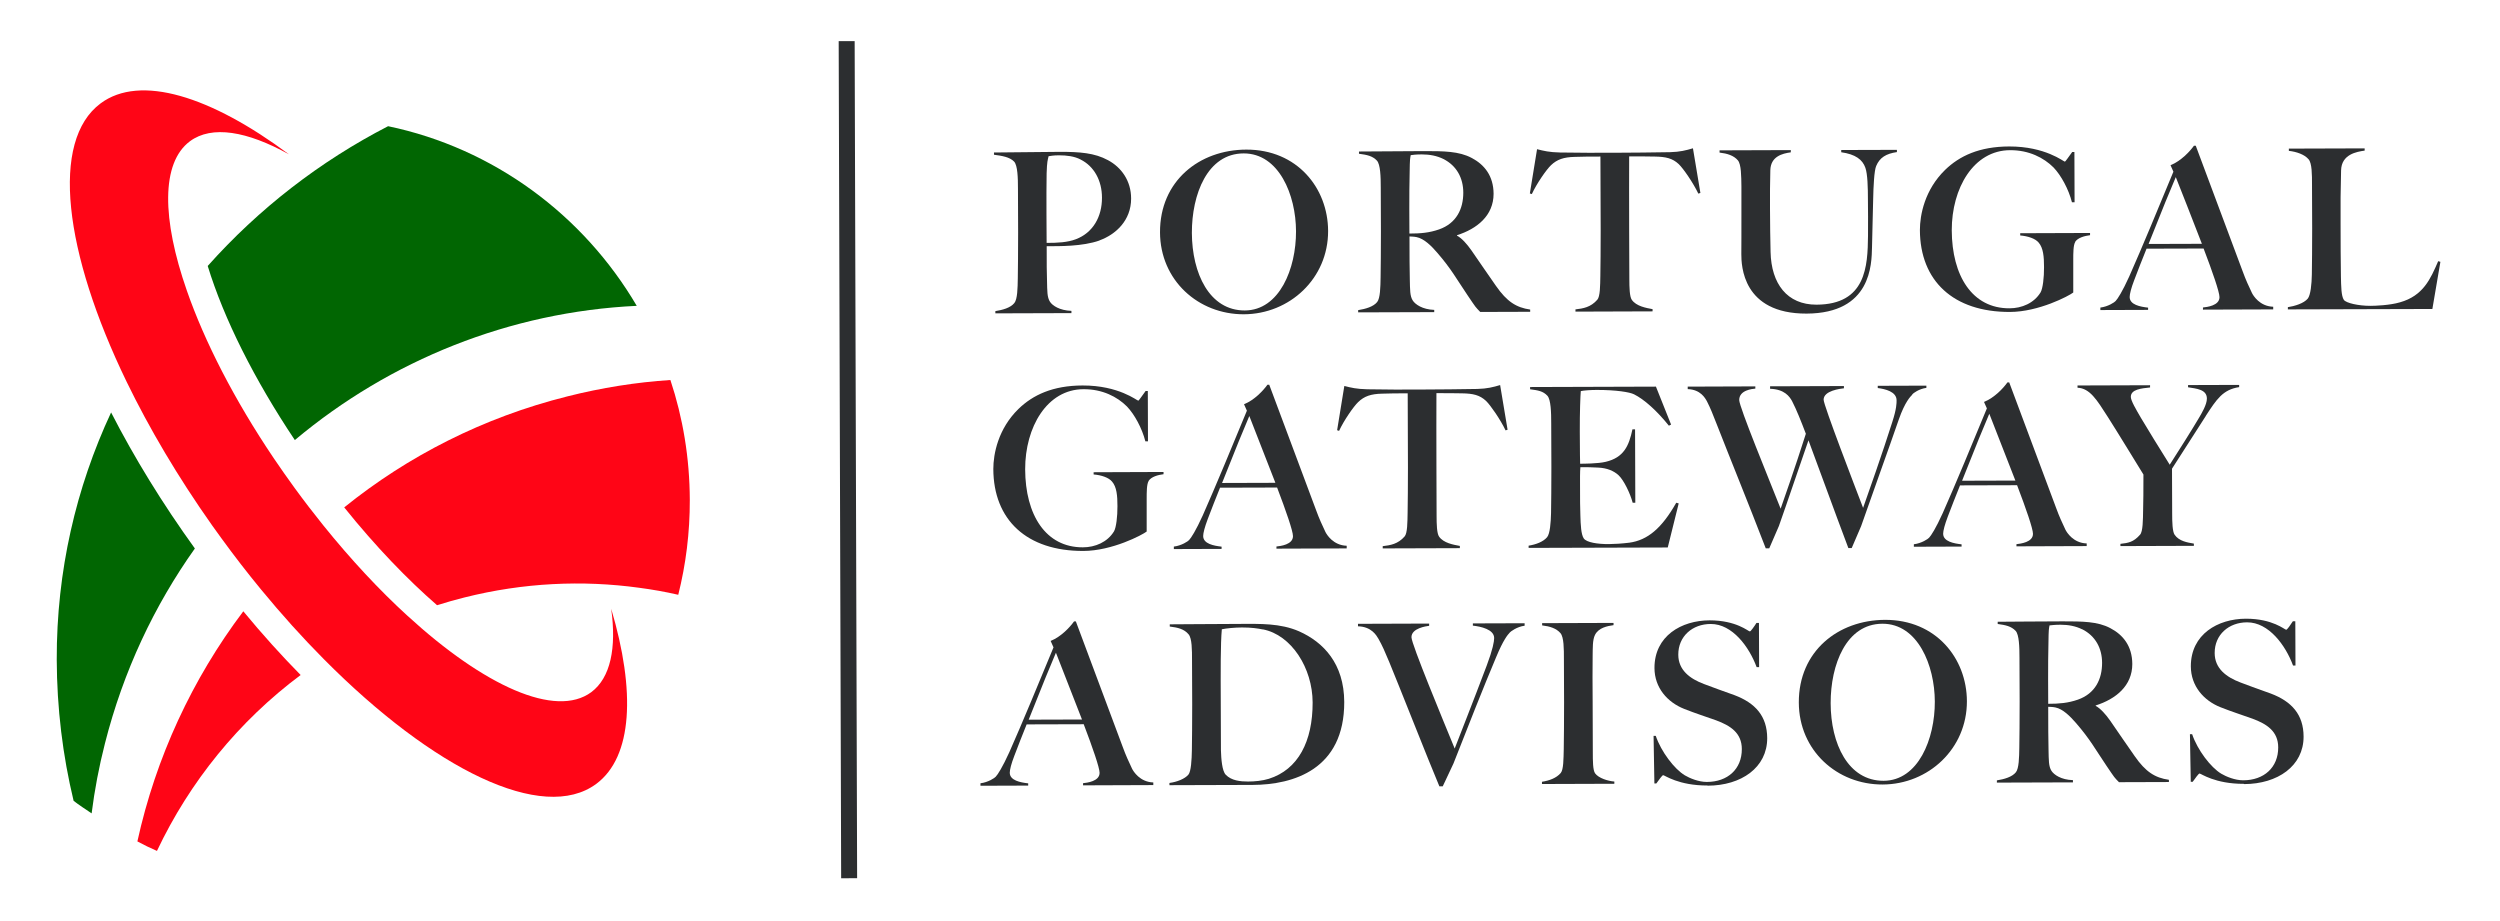
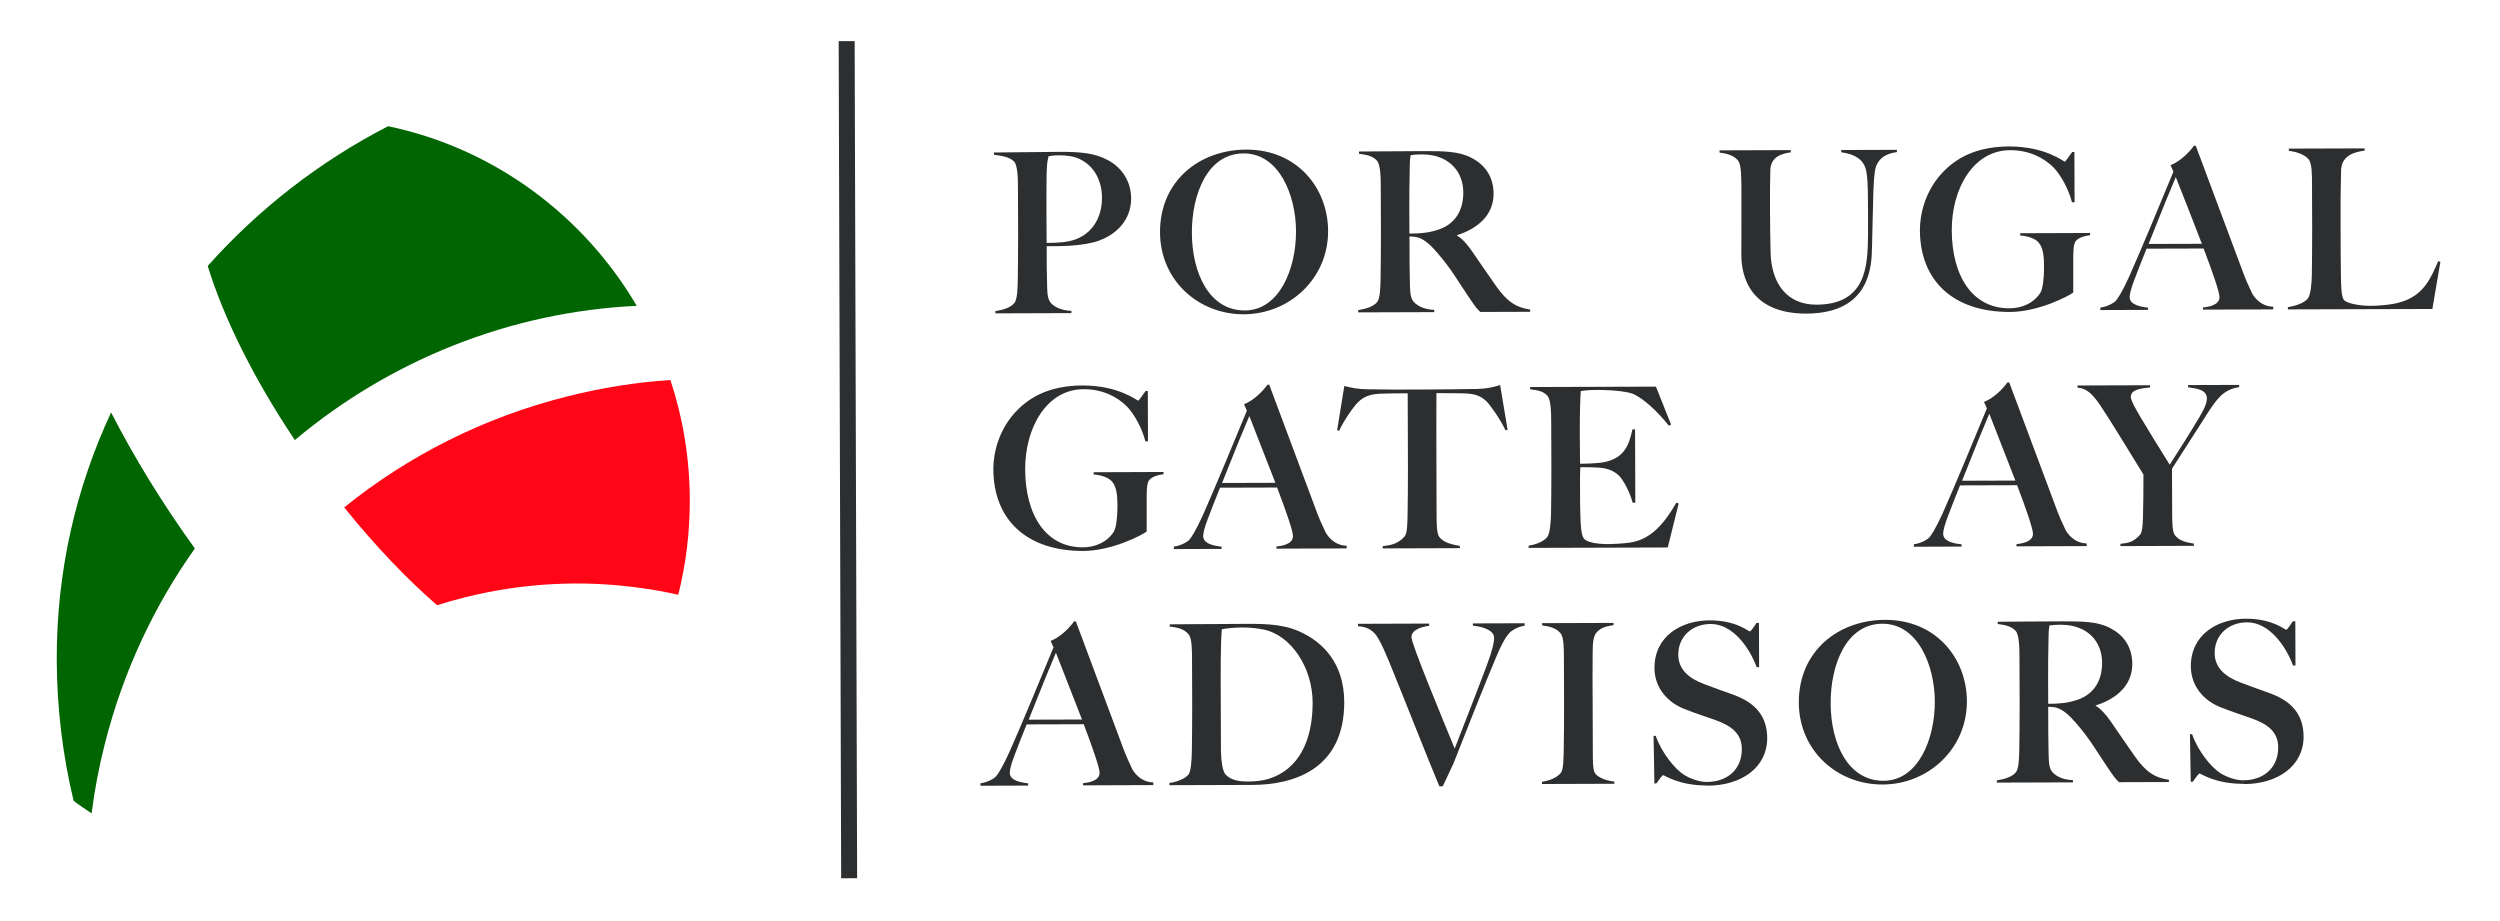
<svg xmlns="http://www.w3.org/2000/svg" width="152" height="56" viewBox="0 0 152 56" fill="none">
  <path d="M51.963 2.499L50.992 2.502L51.142 53.398L52.113 53.395L51.963 2.499Z" fill="#2C2E30" />
  <path d="M66.85 14.622C65.815 14.989 64.406 14.969 63.639 14.969C63.639 16.136 63.639 16.493 63.659 17.086C63.674 17.669 63.659 18.077 63.839 18.348C63.988 18.579 64.421 18.876 65.143 18.901V19.037L60.518 19.052V18.916C60.946 18.846 61.429 18.725 61.673 18.424C61.862 18.192 61.872 17.514 61.882 16.93C61.892 16.427 61.902 15.165 61.902 14.119L61.892 11.47C61.892 10.816 61.872 10.057 61.658 9.825C61.389 9.544 60.916 9.473 60.434 9.408V9.272C60.767 9.272 63.46 9.237 64.451 9.232C65.636 9.232 66.547 9.292 67.368 9.74C68.174 10.172 68.772 10.987 68.772 12.073C68.772 13.405 67.836 14.26 66.845 14.617L66.85 14.622ZM65.705 9.7C65.317 9.498 64.859 9.443 64.386 9.443C64.038 9.443 63.864 9.483 63.754 9.498C63.699 9.745 63.659 9.795 63.635 10.544C63.61 11.806 63.635 14.496 63.635 14.768C64.306 14.768 64.899 14.738 65.407 14.547C66.467 14.15 67.005 13.159 67 12.018C67 10.972 66.512 10.102 65.7 9.7H65.705Z" fill="#2C2E30" />
  <path d="M75.627 19.108C72.859 19.117 70.539 17.046 70.529 14.124C70.519 11.002 72.919 9.106 75.771 9.096C78.862 9.086 80.739 11.429 80.749 14.039C80.759 16.93 78.409 19.097 75.627 19.108ZM75.612 9.327C73.406 9.332 72.461 11.822 72.466 14.16C72.475 16.619 73.531 18.881 75.681 18.876C77.792 18.871 78.808 16.327 78.798 14.059C78.793 11.857 77.762 9.322 75.612 9.327Z" fill="#2C2E30" />
  <path d="M89.998 18.967C89.69 18.64 89.784 18.776 89.217 17.936C88.54 16.935 88.246 16.362 87.38 15.361C87.031 14.954 86.584 14.507 86.126 14.416C85.921 14.376 85.857 14.391 85.697 14.376C85.697 15.542 85.702 16.412 85.717 17.011C85.732 17.594 85.717 18.001 85.897 18.273C86.046 18.504 86.479 18.816 87.201 18.841V18.977L82.576 18.992V18.856C83.019 18.786 83.502 18.65 83.731 18.363C83.92 18.132 83.93 17.453 83.94 16.87C83.95 16.367 83.96 15.105 83.96 14.059L83.95 11.409C83.95 10.755 83.93 9.996 83.716 9.765C83.447 9.478 83.109 9.413 82.626 9.348V9.212C82.91 9.212 85.608 9.192 86.579 9.187C87.773 9.187 88.704 9.192 89.471 9.599C90.252 10.006 90.805 10.695 90.81 11.781C90.81 13.114 89.794 13.918 88.585 14.3V14.326C88.883 14.486 89.192 14.838 89.461 15.221C89.934 15.899 90.526 16.779 90.959 17.388C91.621 18.338 92.189 18.7 93.035 18.821V18.957L89.998 18.967ZM87.763 9.669C87.36 9.468 86.917 9.388 86.444 9.388C86.096 9.388 85.882 9.418 85.772 9.433C85.732 9.649 85.717 9.664 85.707 10.479C85.672 11.741 85.692 13.913 85.692 14.2C86.365 14.2 86.902 14.155 87.495 13.948C88.555 13.576 88.968 12.696 88.968 11.716C88.968 10.821 88.56 10.072 87.763 9.669Z" fill="#2C2E30" />
-   <path d="M103.255 11.766C102.946 11.117 102.349 10.248 102.065 9.976C101.687 9.624 101.284 9.529 100.612 9.519C99.925 9.508 99.845 9.508 99.053 9.508C99.044 10.434 99.053 12.525 99.053 13.948L99.064 16.965C99.064 17.468 99.078 18.037 99.213 18.227C99.482 18.62 100.089 18.725 100.477 18.796V18.931L95.788 18.947V18.811C96.256 18.756 96.714 18.685 97.117 18.223C97.291 18.031 97.291 17.353 97.301 16.769C97.311 16.267 97.321 15.045 97.321 14.014L97.306 9.519C96.54 9.519 96.435 9.519 95.748 9.539C95.076 9.554 94.673 9.69 94.299 10.046C94.016 10.318 93.428 11.163 93.135 11.801L93.015 11.761L93.453 9.071C93.871 9.177 94.195 9.257 94.852 9.272C96.211 9.292 96.868 9.292 98.202 9.287C99.531 9.287 100.193 9.267 101.548 9.252C102.14 9.237 102.513 9.141 102.931 9.016L103.384 11.731L103.265 11.771L103.255 11.766Z" fill="#2C2E30" />
  <path d="M114.072 10.092C113.953 10.363 113.903 11.314 113.888 12.143C113.878 12.918 113.838 13.828 113.818 15.035C113.794 16.055 113.789 19.052 109.836 19.067C105.938 19.077 105.873 16.131 105.873 15.452C105.873 14.949 105.883 14.094 105.878 13.144V11.339C105.869 10.7 105.868 9.996 105.664 9.75C105.411 9.453 105.017 9.332 104.549 9.277V9.141L108.88 9.126V9.262C108.367 9.332 107.656 9.508 107.636 10.353C107.611 11.289 107.616 11.711 107.616 12.691C107.616 13.627 107.636 14.552 107.651 15.326C107.695 17.252 108.656 18.529 110.443 18.524C113.455 18.514 113.555 16.191 113.575 14.346C113.584 13.37 113.575 12.918 113.57 12.143C113.57 11.424 113.55 10.579 113.415 10.202C113.241 9.7 112.808 9.378 111.947 9.257V9.121L115.332 9.111V9.247C114.675 9.343 114.286 9.579 114.072 10.092Z" fill="#2C2E30" />
  <path d="M126.174 14.713C126.054 14.904 126.054 15.392 126.054 15.814V17.785C125.791 17.991 123.954 18.962 122.206 18.967C118.766 18.977 116.74 17.081 116.73 13.984C116.73 13.073 117.019 11.54 118.264 10.328C119.135 9.483 120.345 8.91 122.157 8.905C124.362 8.9 125.467 9.83 125.547 9.83C125.571 9.83 125.761 9.559 125.99 9.242H126.124L126.134 12.299H125.975C125.771 11.5 125.313 10.66 124.855 10.182C124.262 9.589 123.361 9.126 122.216 9.131C119.996 9.136 118.662 11.439 118.667 14.004C118.677 16.774 119.916 18.756 122.176 18.745C122.928 18.745 123.67 18.429 124.068 17.775C124.203 17.544 124.282 16.865 124.277 16.241C124.277 15.603 124.232 15.075 123.949 14.748C123.745 14.502 123.302 14.356 122.829 14.316V14.18L127.075 14.165V14.3C126.751 14.341 126.323 14.451 126.164 14.713H126.174Z" fill="#2C2E30" />
  <path d="M133.94 18.831V18.695C134.179 18.67 134.945 18.584 134.945 18.067C134.945 17.755 134.522 16.533 133.979 15.11L130.51 15.12C130.241 15.799 130.002 16.382 129.763 17.026C129.574 17.514 129.484 17.881 129.484 18.057C129.484 18.534 130.131 18.65 130.604 18.705V18.841L127.702 18.851V18.7C128.17 18.645 128.573 18.373 128.628 18.303C128.748 18.182 129.041 17.73 129.459 16.805C130.221 15.09 131.301 12.48 132.143 10.439L131.968 10.046C132.611 9.785 133.148 9.202 133.392 8.86H133.502C134.059 10.363 135.916 15.331 136.349 16.483C136.553 17.041 136.702 17.353 136.917 17.81C136.996 17.971 137.389 18.625 138.211 18.65V18.811L133.95 18.826L133.94 18.831ZM132.287 10.771C132.033 11.354 131.406 12.877 130.634 14.833L133.875 14.823C133.293 13.32 132.63 11.62 132.287 10.766V10.771Z" fill="#2C2E30" />
  <path d="M147.893 18.786L139.102 18.811V18.675C139.545 18.605 140.068 18.444 140.311 18.157C140.486 17.941 140.55 17.272 140.56 16.689C140.57 16.186 140.58 14.884 140.58 13.878L140.57 11.243C140.57 10.605 140.57 9.926 140.361 9.684C140.107 9.388 139.634 9.227 139.162 9.172V9.036L143.771 9.021V9.157C143.288 9.227 142.362 9.378 142.338 10.358C142.303 11.62 142.303 12.354 142.308 13.697C142.308 14.934 142.313 15.583 142.328 16.82C142.343 17.403 142.343 17.986 142.507 18.233C142.641 18.424 143.393 18.595 144.11 18.595C144.403 18.595 145.295 18.564 145.912 18.383C147.336 17.986 147.779 16.95 148.242 15.879L148.376 15.92L147.888 18.786H147.893Z" fill="#2C2E30" />
  <path d="M69.837 29.244C69.718 29.436 69.718 29.923 69.718 30.346V32.317C69.454 32.523 67.617 33.493 65.87 33.498C62.43 33.508 60.404 31.613 60.394 28.515C60.394 27.605 60.682 26.072 61.927 24.86C62.798 24.015 64.008 23.442 65.82 23.437C68.025 23.432 69.13 24.362 69.21 24.362C69.235 24.362 69.424 24.09 69.653 23.774H69.787L69.797 26.831H69.638C69.434 26.031 68.976 25.192 68.518 24.714C67.926 24.121 67.025 23.658 65.88 23.663C63.659 23.668 62.325 25.971 62.33 28.535C62.34 31.306 63.58 33.287 65.84 33.277C66.591 33.277 67.333 32.96 67.731 32.307C67.866 32.075 67.945 31.397 67.941 30.773C67.941 30.134 67.896 29.607 67.612 29.28C67.408 29.033 66.965 28.887 66.492 28.847V28.712L70.743 28.696V28.832C70.42 28.872 69.992 28.983 69.832 29.244H69.837Z" fill="#2C2E30" />
  <path d="M77.608 33.363V33.227C77.847 33.202 78.613 33.116 78.613 32.598C78.613 32.287 78.19 31.065 77.648 29.642L74.178 29.652C73.909 30.331 73.67 30.914 73.431 31.558C73.247 32.045 73.153 32.412 73.153 32.588C73.153 33.066 73.8 33.182 74.273 33.237V33.373L71.37 33.383V33.232C71.838 33.177 72.242 32.905 72.296 32.835C72.416 32.714 72.71 32.261 73.128 31.336C73.889 29.622 74.969 27.012 75.811 24.971L75.637 24.578C76.284 24.317 76.816 23.733 77.06 23.392H77.17C77.727 24.895 79.584 29.863 80.017 31.014C80.221 31.573 80.371 31.884 80.585 32.342C80.664 32.503 81.058 33.157 81.879 33.182V33.343L77.618 33.358L77.608 33.363ZM75.955 25.302C75.701 25.886 75.074 27.409 74.302 29.365L77.543 29.355C76.961 27.852 76.299 26.152 75.96 25.297L75.955 25.302Z" fill="#2C2E30" />
  <path d="M91.537 26.162C91.228 25.514 90.63 24.644 90.347 24.372C89.968 24.02 89.565 23.925 88.893 23.915C88.206 23.904 88.126 23.904 87.335 23.904C87.325 24.83 87.335 26.921 87.335 28.344L87.345 31.361C87.345 31.864 87.36 32.432 87.494 32.623C87.763 33.016 88.371 33.121 88.759 33.192V33.328L84.069 33.343V33.207C84.537 33.151 84.995 33.081 85.399 32.618C85.573 32.427 85.573 31.749 85.583 31.165C85.593 30.663 85.603 29.441 85.603 28.41L85.588 23.915C84.821 23.915 84.717 23.915 84.03 23.935C83.358 23.95 82.954 24.085 82.581 24.442C82.297 24.714 81.71 25.559 81.416 26.197L81.297 26.157L81.735 23.467C82.153 23.573 82.476 23.653 83.133 23.668C84.493 23.693 85.15 23.688 86.479 23.683C87.808 23.683 88.47 23.663 89.824 23.648C90.416 23.633 90.79 23.537 91.208 23.412L91.661 26.127L91.541 26.167L91.537 26.162Z" fill="#2C2E30" />
  <path d="M101.398 33.287L92.94 33.312V33.177C93.383 33.106 93.826 32.945 94.066 32.659C94.24 32.443 94.29 31.774 94.304 31.191C94.314 30.688 94.324 29.425 94.324 28.38L94.314 25.73C94.314 25.076 94.294 24.292 94.08 24.06C93.812 23.774 93.513 23.733 93.03 23.668V23.532L100.681 23.507L101.602 25.815L101.468 25.881C100.741 24.976 99.969 24.282 99.352 23.975C99.083 23.839 98.262 23.708 97.092 23.708C96.714 23.708 96.286 23.738 96.112 23.779C96.087 24.065 96.047 25.056 96.052 26.253C96.052 27.625 96.072 28.098 96.072 28.194C96.231 28.194 97.162 28.194 97.63 28.078C98.72 27.817 99.039 27.123 99.253 26.102H99.412L99.427 30.567H99.267C99.118 29.999 98.725 29.184 98.401 28.887C98.118 28.631 97.714 28.455 97.177 28.43C96.639 28.405 96.654 28.405 96.087 28.405C96.062 28.651 96.062 29.194 96.067 29.722C96.067 30.21 96.067 30.984 96.087 31.336C96.102 31.92 96.131 32.493 96.291 32.734C96.455 32.98 97.137 33.086 97.824 33.081C98.118 33.081 98.615 33.051 99.058 32.996C100.174 32.845 101.035 32.121 101.916 30.567L102.065 30.607L101.403 33.272L101.398 33.287Z" fill="#2C2E30" />
-   <path d="M116.268 23.995C116.148 24.116 115.825 24.432 115.451 25.493C114.839 27.273 113.878 29.913 113.156 31.99L112.584 33.322H112.38C111.404 30.733 110.697 28.752 109.955 26.771C109.383 28.405 108.731 30.361 108.158 31.98L107.571 33.337H107.357C106.207 30.356 105.286 28.118 104.39 25.825C104.121 25.146 104.012 24.85 103.783 24.402C103.673 24.201 103.389 23.683 102.613 23.658V23.507L106.725 23.492V23.628C106.55 23.643 105.744 23.713 105.744 24.322C105.744 24.744 107.561 29.149 108.263 30.929C108.452 30.386 109.129 28.47 109.796 26.373C109.512 25.629 109.229 24.91 108.955 24.382C108.805 24.111 108.497 23.663 107.621 23.638V23.487L112.111 23.472V23.608C111.897 23.633 110.876 23.749 110.876 24.302C110.876 24.639 112.773 29.566 113.276 30.879C113.53 30.17 114.49 27.439 115.048 25.669C115.317 24.84 115.312 24.513 115.312 24.337C115.312 23.809 114.61 23.648 114.167 23.593V23.457L117.124 23.447V23.583C116.681 23.638 116.317 23.91 116.263 23.98L116.268 23.995Z" fill="#2C2E30" />
  <path d="M122.6 33.222V33.086C122.839 33.056 123.605 32.975 123.605 32.458C123.605 32.146 123.182 30.924 122.639 29.501L119.17 29.511C118.901 30.19 118.662 30.773 118.423 31.417C118.239 31.904 118.144 32.272 118.144 32.447C118.144 32.925 118.791 33.041 119.264 33.096V33.232L116.362 33.242V33.091C116.83 33.036 117.233 32.764 117.288 32.694C117.407 32.573 117.701 32.121 118.119 31.195C118.881 29.481 119.961 26.871 120.802 24.83L120.628 24.438C121.275 24.176 121.808 23.593 122.052 23.251H122.161C122.719 24.754 124.576 29.722 125.009 30.874C125.213 31.432 125.362 31.744 125.576 32.201C125.656 32.362 126.049 33.016 126.871 33.041V33.202L122.61 33.217L122.6 33.222ZM120.947 25.162C120.693 25.745 120.066 27.268 119.294 29.229L122.535 29.219C121.952 27.716 121.29 26.016 120.952 25.162H120.947Z" fill="#2C2E30" />
  <path d="M134.119 25.282C133.676 25.961 132.486 27.842 132.058 28.495L132.068 31.226C132.068 31.729 132.083 32.327 132.217 32.513C132.486 32.905 132.999 32.986 133.387 33.051V33.187L128.922 33.202V33.066C129.39 33.011 129.713 32.971 130.116 32.508C130.291 32.317 130.291 31.608 130.301 31.024C130.311 30.522 130.326 29.843 130.321 28.852C130.226 28.701 128.673 26.157 128.16 25.358C127.483 24.302 127.065 23.608 126.313 23.573V23.437L130.724 23.422V23.558C130.201 23.613 129.554 23.668 129.554 24.131C129.554 24.362 129.878 24.905 130.161 25.393C130.54 26.041 131.311 27.278 131.919 28.254C132.362 27.575 133.362 25.981 133.696 25.408C133.855 25.136 134.179 24.603 134.179 24.236C134.179 23.668 133.531 23.628 133.034 23.547V23.412L136.14 23.402V23.537C135.144 23.688 134.771 24.277 134.114 25.282H134.119Z" fill="#2C2E30" />
  <path d="M65.85 47.754V47.618C66.089 47.593 66.855 47.507 66.855 46.989C66.855 46.678 66.432 45.456 65.89 44.033L62.42 44.043C62.151 44.722 61.912 45.305 61.673 45.949C61.484 46.436 61.394 46.803 61.394 46.979C61.394 47.457 62.042 47.573 62.514 47.628V47.764L59.612 47.774V47.623C60.08 47.568 60.483 47.296 60.538 47.226C60.658 47.105 60.951 46.652 61.37 45.727C62.131 44.013 63.211 41.403 64.053 39.361L63.879 38.969C64.526 38.708 65.058 38.124 65.302 37.782H65.412C65.969 39.286 67.826 44.254 68.259 45.405C68.463 45.964 68.613 46.275 68.827 46.733C68.906 46.894 69.3 47.547 70.121 47.573V47.733L65.86 47.749L65.85 47.754ZM64.197 39.693C63.943 40.277 63.316 41.8 62.544 43.756L65.785 43.746C65.203 42.243 64.541 40.543 64.202 39.688L64.197 39.693Z" fill="#2C2E30" />
  <path d="M76.169 47.723L71.102 47.739V47.603C71.545 47.547 72.042 47.356 72.257 47.095C72.416 46.904 72.456 46.2 72.466 45.617C72.475 45.114 72.486 43.852 72.486 42.806L72.475 40.156C72.475 39.517 72.475 38.813 72.266 38.567C71.998 38.24 71.594 38.15 71.121 38.094V37.959C71.858 37.959 73.476 37.938 75.477 37.933C76.592 37.933 77.842 37.883 78.987 38.386C80.465 39.045 81.72 40.347 81.73 42.68C81.74 46.783 78.638 47.713 76.164 47.723H76.169ZM76.776 38.27C76.453 38.205 76.09 38.15 75.512 38.15C75.084 38.15 74.531 38.205 74.287 38.26C74.208 39.145 74.213 40.734 74.223 42.876L74.233 45.622C74.248 46.139 74.302 46.869 74.522 47.1C74.87 47.467 75.422 47.517 75.88 47.517C76.284 47.517 76.752 47.472 77.145 47.351C78.932 46.788 79.813 45.074 79.808 42.71C79.803 40.618 78.519 38.602 76.781 38.265L76.776 38.27Z" fill="#2C2E30" />
  <path d="M91.79 38.466C91.671 38.587 91.402 38.904 90.974 39.935C90.227 41.7 89.187 44.339 88.371 46.421L87.719 47.809H87.514C86.877 46.305 84.956 41.423 84.468 40.256C84.184 39.578 84.05 39.266 83.806 38.833C83.686 38.632 83.388 38.099 82.566 38.079V37.928L86.892 37.913V38.049C86.718 38.074 85.817 38.19 85.817 38.743C85.817 39.165 87.728 43.761 88.445 45.511C88.699 44.847 89.511 42.806 90.392 40.468C90.765 39.477 90.845 38.999 90.845 38.793C90.845 38.265 90.023 38.089 89.55 38.039V37.903L92.697 37.893V38.044C92.239 38.099 91.835 38.401 91.785 38.466H91.79Z" fill="#2C2E30" />
  <path d="M93.752 47.668V47.532C94.195 47.462 94.623 47.311 94.892 46.999C95.066 46.793 95.061 46.13 95.076 45.546C95.086 45.043 95.096 43.726 95.096 42.735L95.086 40.086C95.086 39.447 95.086 38.743 94.877 38.496C94.623 38.2 94.23 38.079 93.762 38.024V37.888L98.103 37.873V38.009C97.729 38.064 97.201 38.16 96.978 38.597C96.818 38.909 96.843 39.442 96.833 39.849C96.823 40.774 96.823 41.559 96.833 42.675L96.843 45.742C96.843 46.245 96.843 46.828 96.983 47.02C97.197 47.316 97.779 47.492 98.152 47.517V47.653L93.757 47.668H93.752Z" fill="#2C2E30" />
  <path d="M103.822 47.759C102.045 47.764 101.214 47.13 101.119 47.13C101.065 47.13 100.85 47.432 100.706 47.633H100.587L100.537 44.742H100.671C100.995 45.702 101.806 46.763 102.438 47.14C102.732 47.316 103.275 47.542 103.773 47.542C105.037 47.542 105.908 46.763 105.903 45.541C105.903 44.566 105.211 44.118 104.34 43.796C103.628 43.54 103.14 43.394 102.389 43.097C101.378 42.695 100.597 41.815 100.592 40.618C100.587 38.663 102.234 37.722 103.942 37.717C105.58 37.717 106.296 38.391 106.391 38.391C106.446 38.391 106.66 38.089 106.794 37.873H106.944L106.954 40.563H106.804C106.356 39.341 105.331 37.933 104.012 37.938C102.896 37.938 102.035 38.693 102.04 39.804C102.04 40.739 102.742 41.267 103.603 41.589C104.221 41.83 104.788 42.021 105.45 42.263C106.73 42.745 107.441 43.545 107.446 44.877C107.451 46.667 105.868 47.764 103.827 47.769L103.822 47.759Z" fill="#2C2E30" />
  <path d="M114.465 47.698C111.698 47.708 109.378 45.637 109.368 42.715C109.358 39.593 111.757 37.697 114.61 37.687C117.701 37.677 119.578 40.02 119.588 42.63C119.598 45.521 117.248 47.688 114.465 47.698ZM114.451 37.923C112.245 37.928 111.299 40.417 111.304 42.755C111.309 45.214 112.365 47.477 114.52 47.472C116.631 47.467 117.646 44.923 117.637 42.655C117.632 40.453 116.601 37.918 114.451 37.923Z" fill="#2C2E30" />
  <path d="M128.837 47.562C128.529 47.236 128.623 47.371 128.056 46.532C127.379 45.531 127.085 44.958 126.219 43.957C125.865 43.55 125.422 43.102 124.964 43.012C124.76 42.972 124.695 42.987 124.531 42.972C124.531 44.138 124.536 45.008 124.551 45.606C124.566 46.19 124.551 46.597 124.73 46.869C124.88 47.1 125.308 47.412 126.035 47.432V47.568L121.41 47.583V47.447C121.853 47.377 122.336 47.241 122.565 46.954C122.754 46.723 122.764 46.044 122.774 45.461C122.784 44.958 122.794 43.696 122.794 42.65L122.784 40C122.784 39.346 122.764 38.587 122.55 38.356C122.281 38.074 121.943 38.004 121.46 37.938V37.803C121.743 37.803 124.442 37.778 125.412 37.778C126.607 37.778 127.538 37.782 128.305 38.19C129.086 38.597 129.639 39.286 129.644 40.372C129.644 41.705 128.628 42.509 127.418 42.891V42.916C127.712 43.077 128.026 43.429 128.295 43.811C128.767 44.49 129.36 45.37 129.793 45.979C130.455 46.929 131.023 47.291 131.869 47.412V47.547L128.832 47.557L128.837 47.562ZM126.602 38.265C126.199 38.064 125.756 37.984 125.283 37.984C124.934 37.984 124.72 38.014 124.611 38.024C124.571 38.24 124.556 38.255 124.546 39.07C124.511 40.332 124.531 42.504 124.531 42.791C125.203 42.791 125.741 42.745 126.333 42.539C127.394 42.167 127.807 41.287 127.807 40.307C127.807 39.412 127.399 38.663 126.602 38.26V38.265Z" fill="#2C2E30" />
  <path d="M136.434 47.658C134.657 47.663 133.825 47.029 133.731 47.029C133.676 47.029 133.462 47.331 133.317 47.532H133.198L133.148 44.641H133.283C133.606 45.602 134.418 46.663 135.05 47.04C135.344 47.216 135.886 47.442 136.384 47.442C137.648 47.442 138.52 46.663 138.515 45.441C138.515 44.465 137.823 44.018 136.951 43.696C136.24 43.439 135.752 43.294 135 42.997C133.989 42.595 133.208 41.715 133.203 40.518C133.198 38.562 134.846 37.622 136.553 37.617C138.191 37.617 138.908 38.29 139.002 38.29C139.057 38.29 139.271 37.989 139.406 37.773H139.555L139.565 40.463H139.416C138.968 39.241 137.942 37.833 136.623 37.838C135.508 37.838 134.647 38.592 134.652 39.703C134.652 40.639 135.353 41.166 136.215 41.493C136.832 41.735 137.399 41.926 138.062 42.167C139.341 42.65 140.053 43.449 140.058 44.782C140.063 46.572 138.48 47.668 136.439 47.673L136.434 47.658Z" fill="#2C2E30" />
  <path d="M6.755 25.076C8.159 27.817 9.877 30.617 11.848 33.348C9.379 36.822 7.497 40.804 6.382 45.194C6.019 46.612 5.75 48.035 5.571 49.453C5.332 49.297 4.704 48.875 4.475 48.689C3.813 45.938 3.46 43.062 3.45 40.111C3.435 34.72 4.625 29.642 6.755 25.076Z" fill="#016602" />
  <path d="M38.714 18.595C31.013 18.957 23.726 21.893 17.926 26.756C15.472 23.085 13.615 19.389 12.629 16.171C15.721 12.701 19.449 9.81 23.596 7.673C30.023 9.016 35.469 13.073 38.714 18.595Z" fill="#016602" />
-   <path d="M14.795 37.169C15.935 38.552 17.105 39.849 18.279 41.041C14.516 43.847 11.529 47.537 9.543 51.736C9.135 51.56 8.742 51.369 8.353 51.158C9.473 46.059 11.689 41.282 14.795 37.164V37.169Z" fill="#FF0516" />
  <path d="M41.94 30.391C41.945 32.387 41.701 34.318 41.238 36.163C40.457 35.982 39.66 35.842 38.859 35.736C35.419 35.263 31.83 35.424 28.245 36.324C27.678 36.465 27.12 36.626 26.573 36.797C24.781 35.238 22.854 33.247 20.928 30.849C24.796 27.731 29.375 25.383 34.493 24.101C36.584 23.573 38.675 23.241 40.76 23.105C41.522 25.398 41.93 27.842 41.94 30.391Z" fill="#FF0516" />
-   <path d="M36.255 47.658C33.01 50.067 26.344 46.788 19.683 40.07C18.399 38.778 17.12 37.36 15.86 35.827C15.044 34.836 14.242 33.8 13.456 32.719C13.267 32.463 13.082 32.201 12.898 31.945C10.812 28.993 9.065 26.026 7.696 23.206C3.883 15.331 3.047 8.568 6.118 6.285C8.517 4.5 12.799 5.833 17.568 9.383C15.024 7.97 12.878 7.603 11.549 8.588C9.787 9.901 9.842 13.325 11.36 17.669C12.43 20.747 14.237 24.292 16.652 27.872C17.06 28.47 17.478 29.073 17.916 29.672C18.484 30.451 19.061 31.201 19.643 31.925C21.336 34.026 23.073 35.887 24.771 37.436C29.435 41.71 33.786 43.686 35.952 42.082C37.121 41.207 37.49 39.402 37.161 37.013C38.655 42.041 38.465 46.014 36.255 47.658Z" fill="#FF0516" />
</svg>